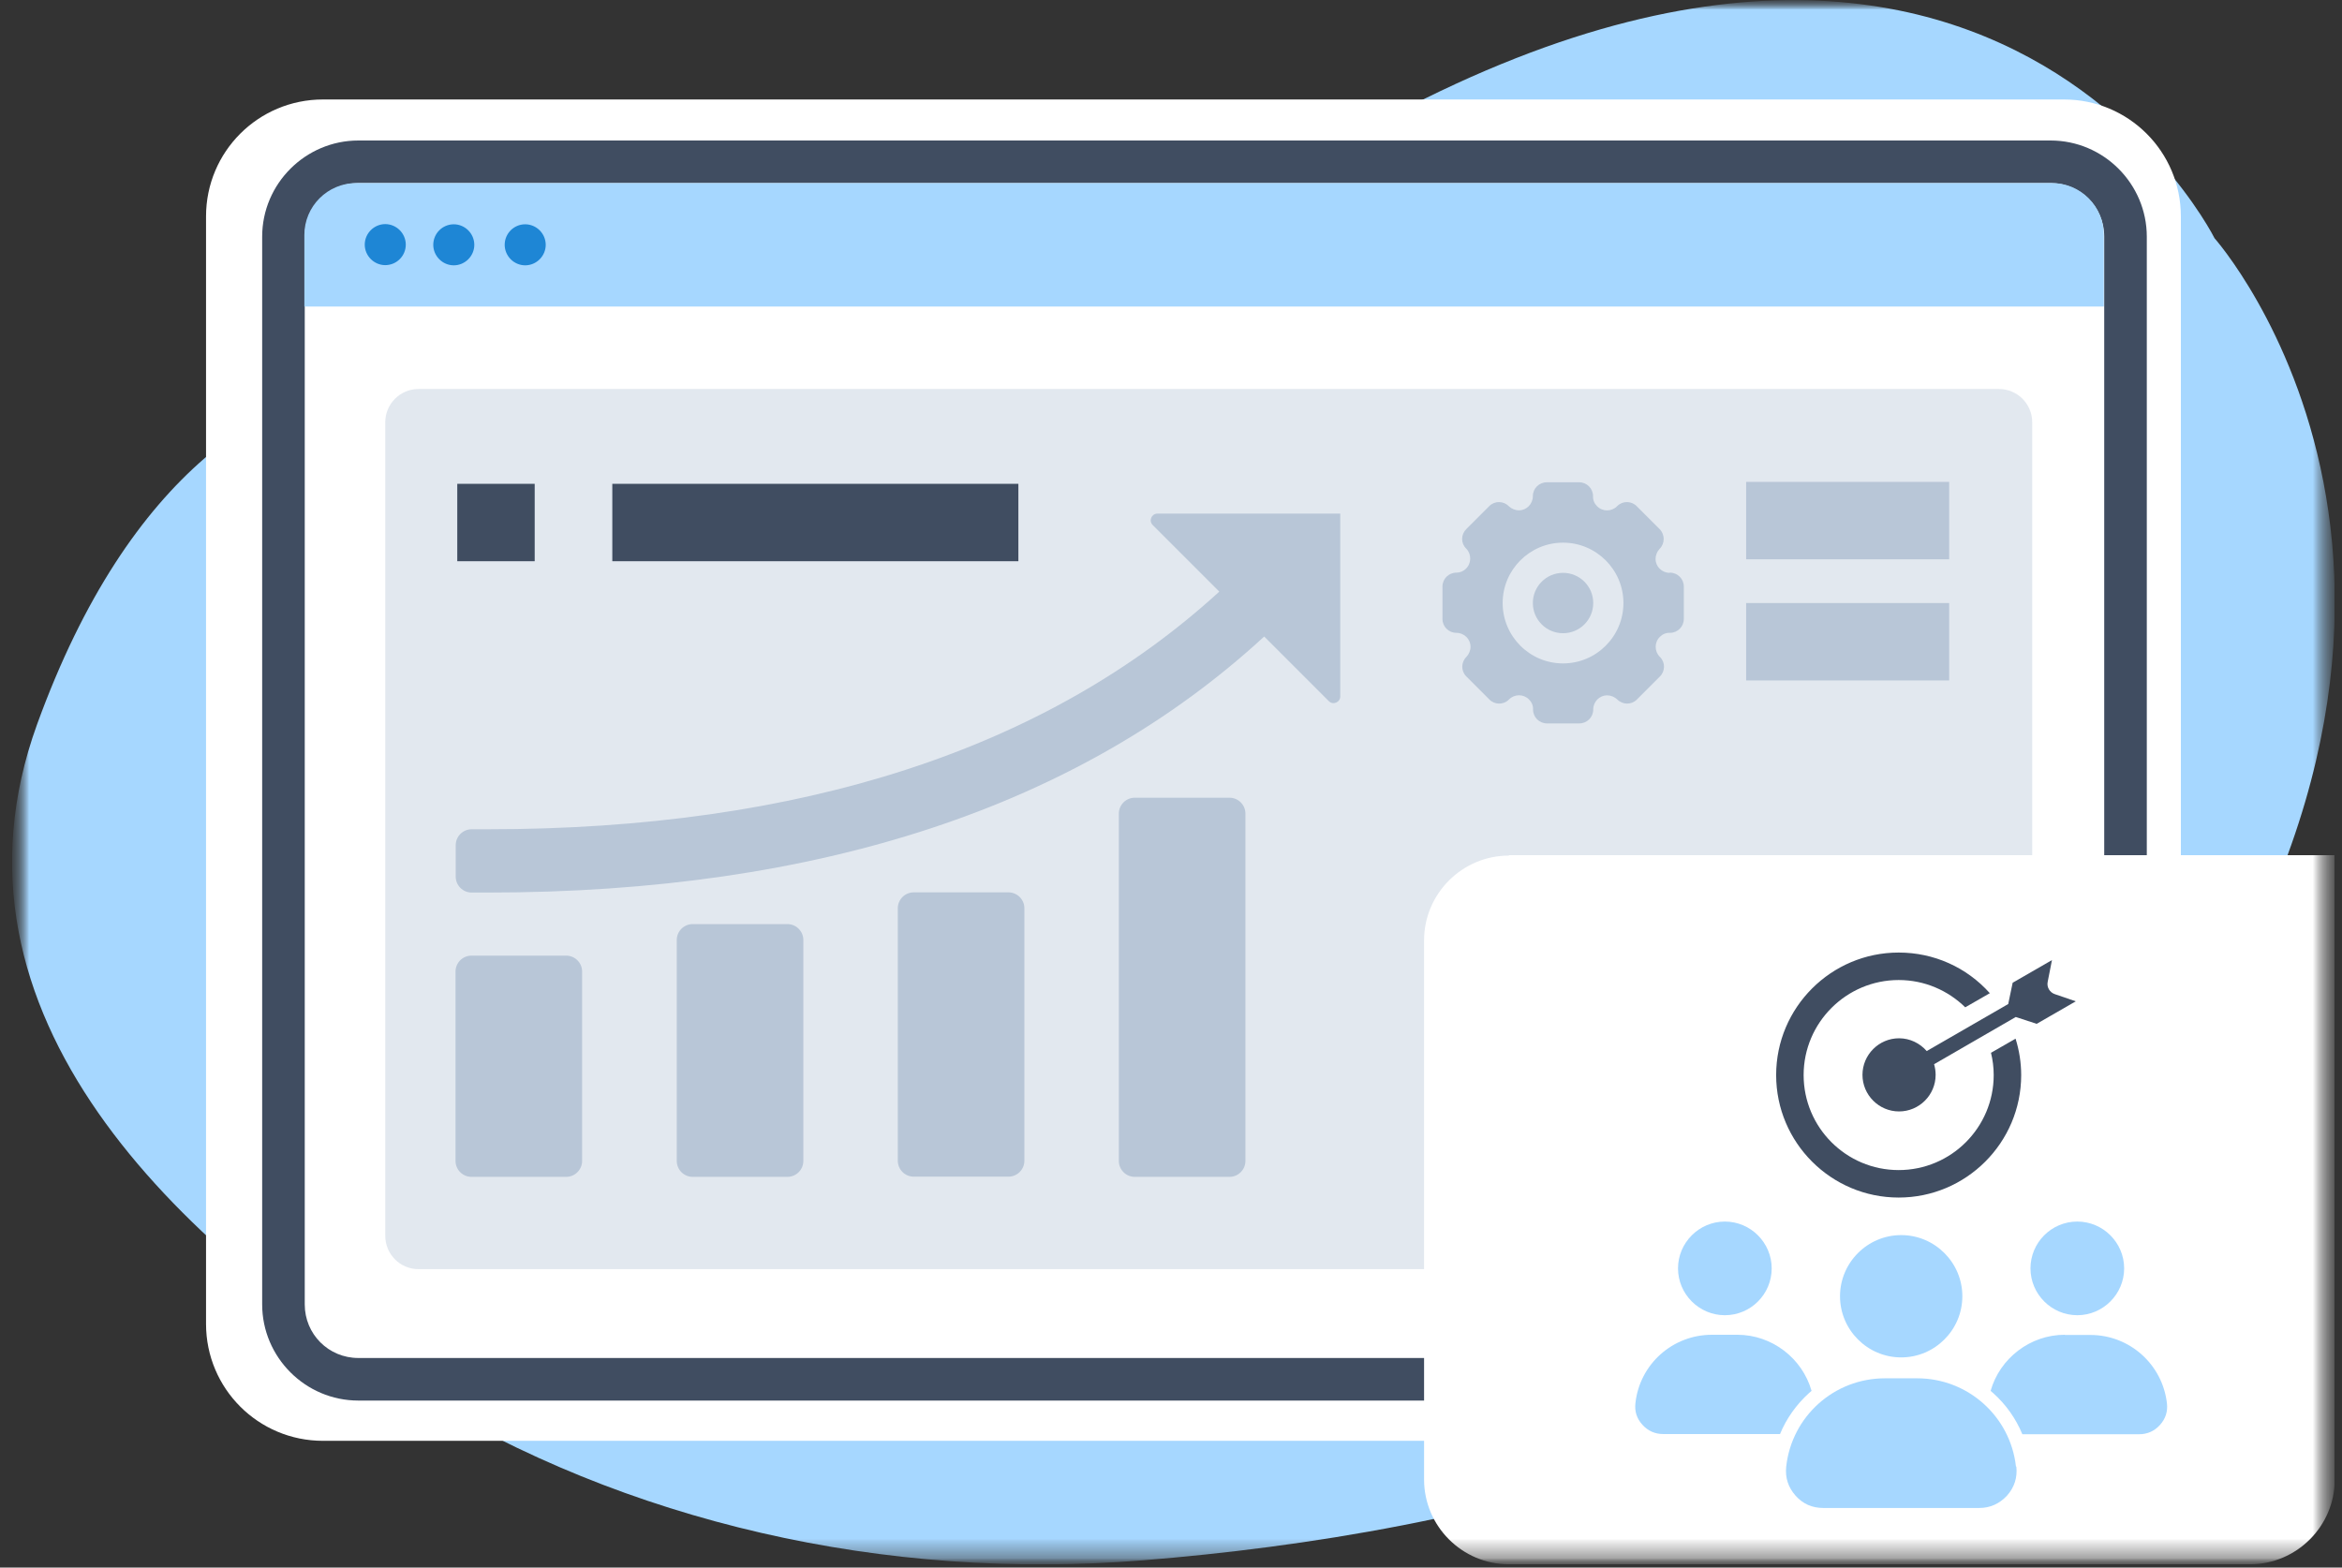
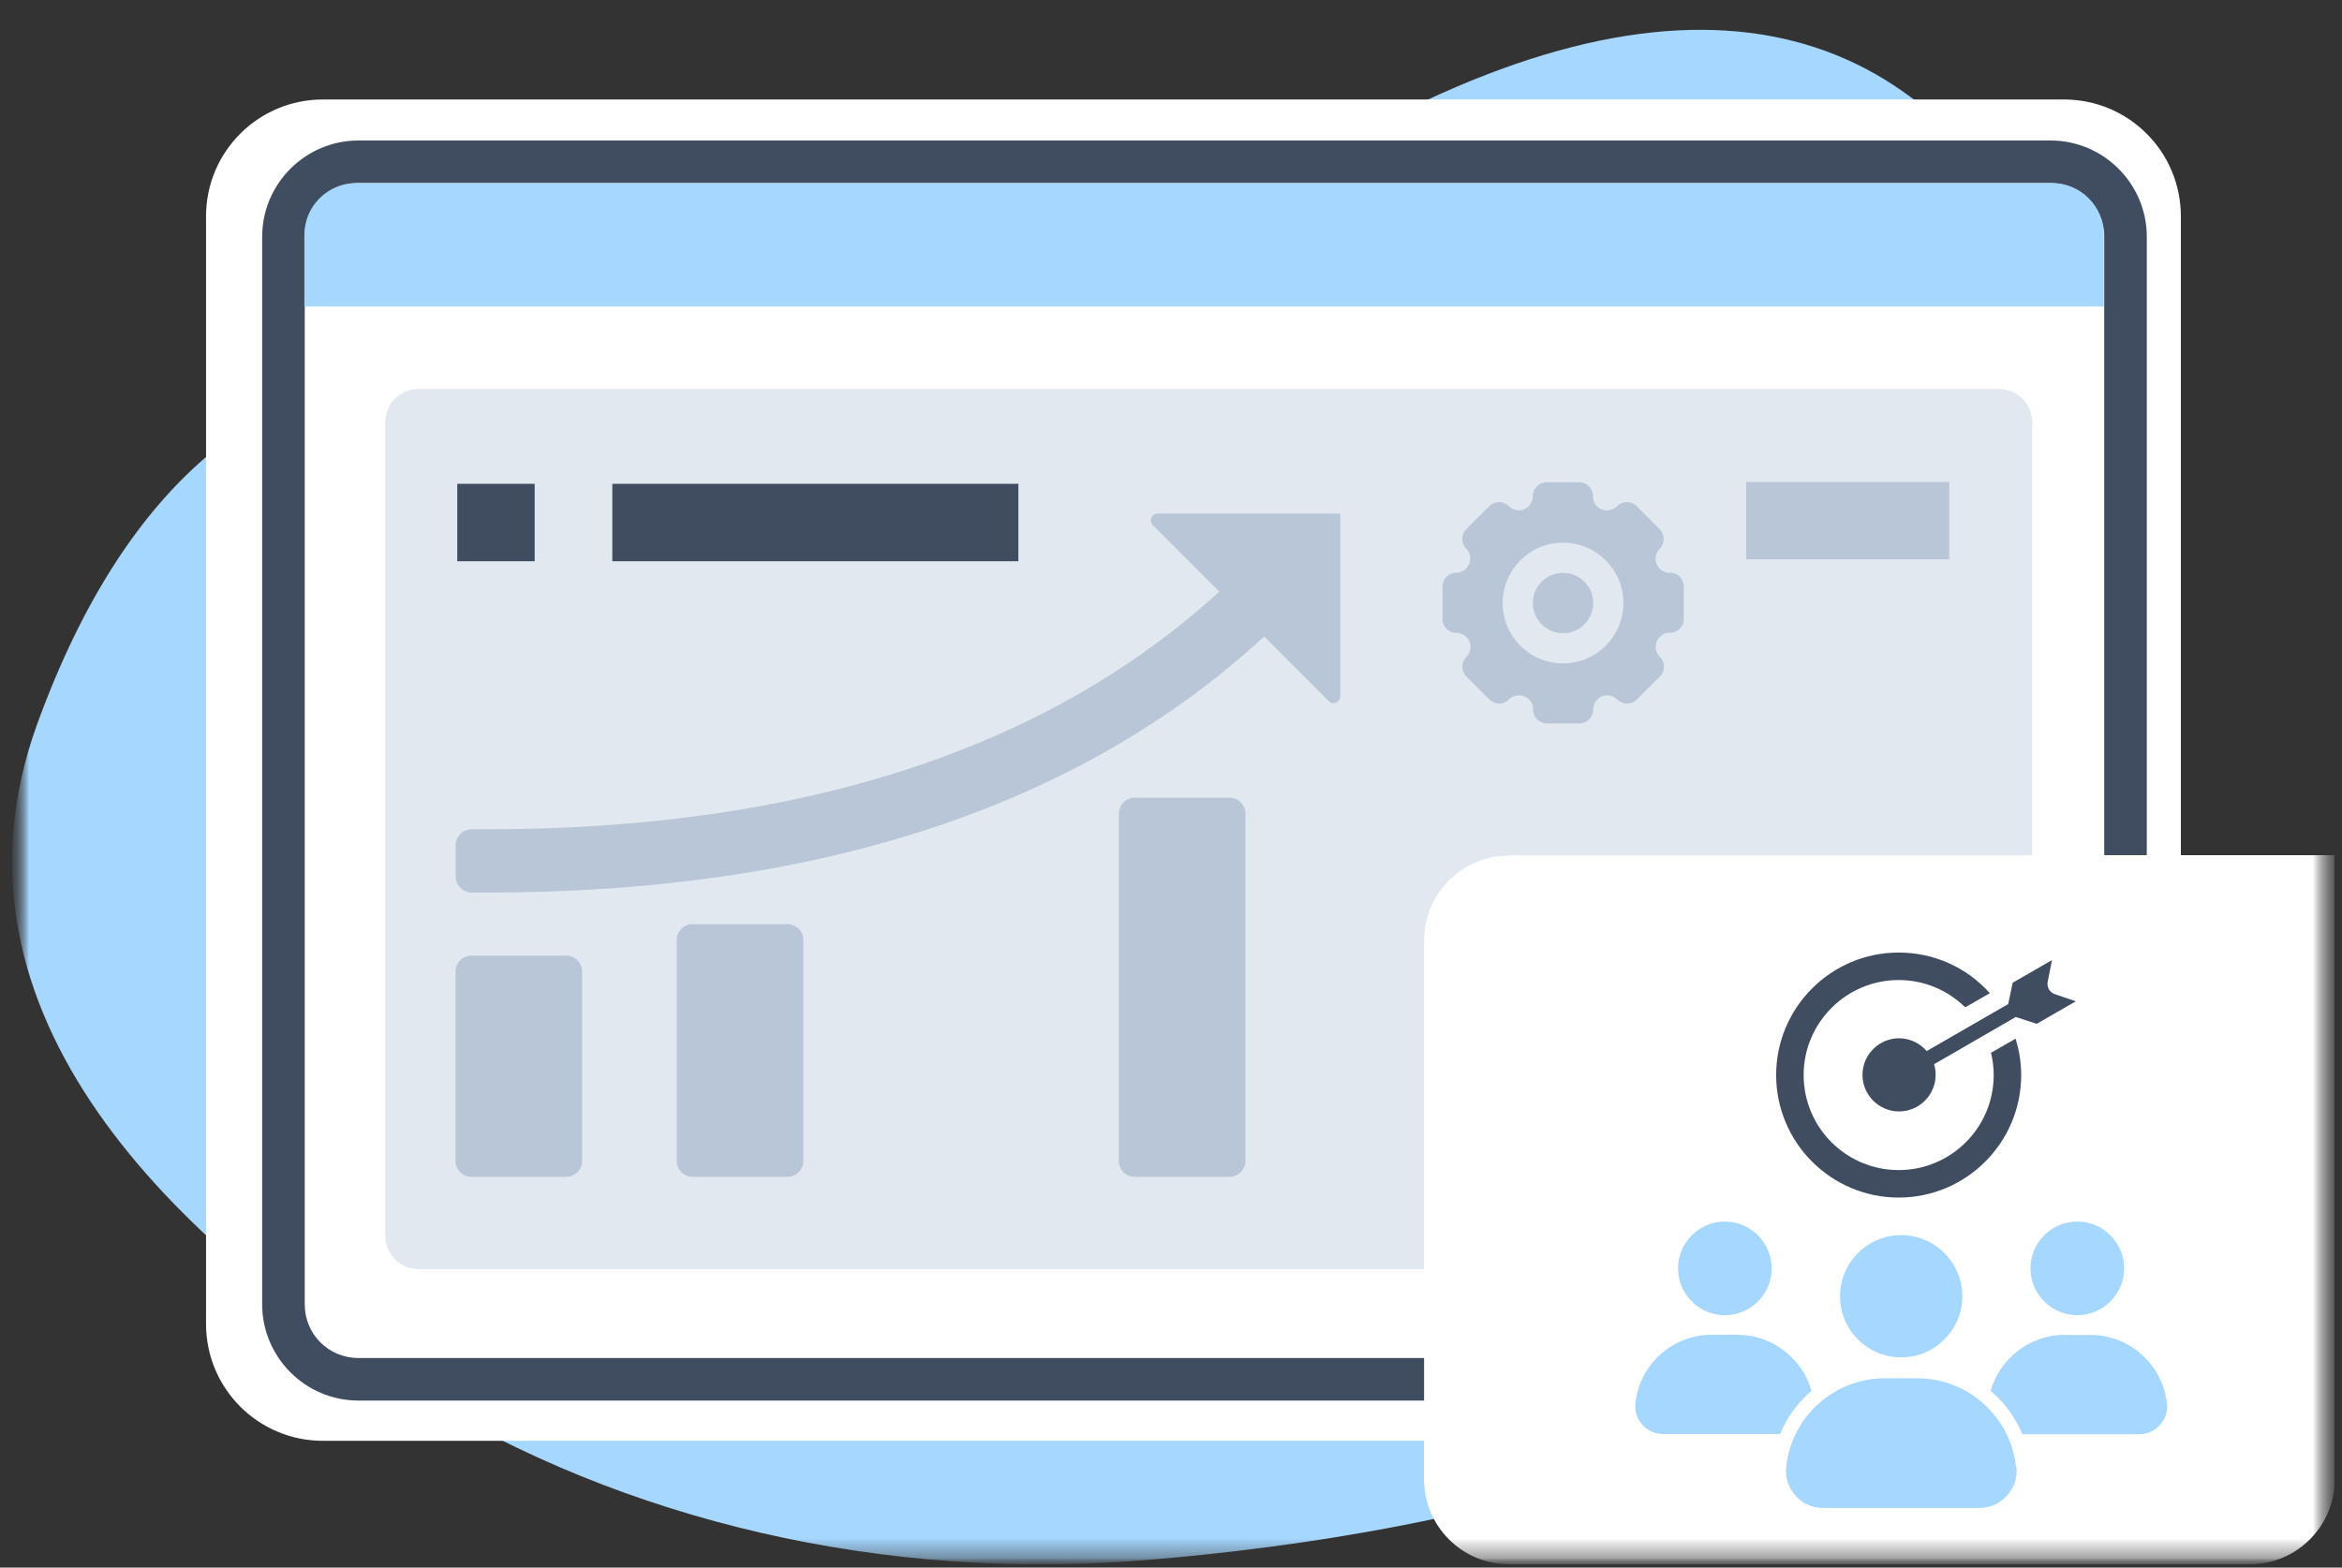
<svg xmlns="http://www.w3.org/2000/svg" width="121" height="81" viewBox="0 0 121 81" fill="none">
  <rect x="0" y="0" width="121" height="81" fill="#333333" stroke="none" />
  <g clip-path="url(#clip0_173_1336)">
    <mask id="mask0_173_1336" style="mask-type:luminance" maskUnits="userSpaceOnUse" x="0" y="0" width="121" height="81">
      <path d="M120.625 0H0.625V80.83H120.625V0Z" fill="white" />
    </mask>
    <g mask="url(#mask0_173_1336)">
      <mask id="mask1_173_1336" style="mask-type:luminance" maskUnits="userSpaceOnUse" x="0" y="0" width="121" height="81">
        <path d="M120.625 0H0.625V80.83H120.625V0Z" fill="white" />
      </mask>
      <g mask="url(#mask1_173_1336)">
        <mask id="mask2_173_1336" style="mask-type:luminance" maskUnits="userSpaceOnUse" x="0" y="0" width="121" height="81">
          <path d="M120.615 0H0.625V80.83H120.615V0Z" fill="white" />
        </mask>
        <g mask="url(#mask2_173_1336)">
-           <path fill-rule="evenodd" clip-rule="evenodd" d="M31.245 21.05C31.245 21.05 11.535 10.93 1.915 37.43C-3.535 52.47 9.285 64.4 21.405 71.91C32.335 78.67 45.725 81.71 59.105 80.62C75.685 79.28 98.575 74.33 110.555 58.02C130.695 30.62 114.415 12.31 114.415 12.31C114.415 12.31 99.575 -17.43 57.385 15.56C57.385 15.56 45.365 25.43 31.245 21.05Z" fill="#A6D7FF" />
+           <path fill-rule="evenodd" clip-rule="evenodd" d="M31.245 21.05C31.245 21.05 11.535 10.93 1.915 37.43C-3.535 52.47 9.285 64.4 21.405 71.91C32.335 78.67 45.725 81.71 59.105 80.62C75.685 79.28 98.575 74.33 110.555 58.02C114.415 12.31 99.575 -17.43 57.385 15.56C57.385 15.56 45.365 25.43 31.245 21.05Z" fill="#A6D7FF" />
          <path fill-rule="evenodd" clip-rule="evenodd" d="M106.635 74.45H16.685C13.345 74.45 10.645 71.75 10.645 68.41V11.18C10.645 7.84 13.345 5.14 16.685 5.14H106.635C109.975 5.14 112.675 7.84 112.675 11.18V68.4C112.675 71.74 109.975 74.44 106.635 74.44V74.45Z" fill="white" />
          <path d="M105.945 72.37H18.515C15.775 72.37 13.545 70.13 13.545 67.4V12.23C13.545 9.49 15.785 7.26 18.515 7.26H105.945C108.685 7.26 110.915 9.5 110.915 12.23V67.4C110.915 70.14 108.675 72.37 105.945 72.37ZM18.515 9.46C16.975 9.46 15.745 10.69 15.745 12.23V67.4C15.745 68.94 16.975 70.17 18.515 70.17H105.945C107.485 70.17 108.715 68.94 108.715 67.4V12.23C108.715 10.69 107.485 9.46 105.945 9.46H18.515Z" fill="#404D61" />
          <path fill-rule="evenodd" clip-rule="evenodd" d="M106.035 9.46H18.405C16.925 9.46 15.725 10.66 15.725 12.14V15.84H108.695V12.14C108.695 10.66 107.495 9.46 106.015 9.46H106.035Z" fill="#A6D7FF" />
-           <path fill-rule="evenodd" clip-rule="evenodd" d="M20.965 12.64C20.965 13.23 20.485 13.7 19.905 13.7C19.325 13.7 18.845 13.22 18.845 12.64C18.845 12.06 19.325 11.58 19.905 11.58C20.485 11.58 20.965 12.06 20.965 12.64ZM23.445 11.59C22.855 11.59 22.385 12.07 22.385 12.65C22.385 13.23 22.865 13.71 23.445 13.71C24.025 13.71 24.505 13.23 24.505 12.65C24.505 12.07 24.025 11.59 23.445 11.59ZM27.135 11.59C26.545 11.59 26.075 12.07 26.075 12.65C26.075 13.23 26.555 13.71 27.135 13.71C27.715 13.71 28.195 13.23 28.195 12.65C28.195 12.07 27.715 11.59 27.135 11.59Z" fill="#1E86D5" />
          <path opacity="0.4" d="M103.275 20.1H21.625C20.675 20.1 19.905 20.87 19.905 21.82V63.86C19.905 64.81 20.675 65.58 21.625 65.58H103.275C104.225 65.58 104.995 64.81 104.995 63.86V21.82C104.995 20.87 104.225 20.1 103.275 20.1Z" fill="#B8C6D7" />
          <path d="M27.625 25H23.625V29H27.625V25Z" fill="#404D61" />
          <path d="M52.615 25H31.635V29H52.615V25Z" fill="#404D61" />
          <path d="M100.705 24.9H90.215V28.9H100.705V24.9Z" fill="#B8C6D7" />
-           <path d="M100.705 31.16H90.215V35.16H100.705V31.16Z" fill="#B8C6D7" />
          <path d="M77.955 44.19H120.625V76.45C120.625 78.86 118.655 80.83 116.245 80.83H77.955C75.545 80.83 73.575 78.86 73.575 76.45V48.59C73.575 46.18 75.545 44.21 77.955 44.21V44.19Z" fill="white" />
        </g>
      </g>
      <path d="M30.075 50.2V59.99C30.075 60.44 29.705 60.81 29.255 60.81H24.355C23.905 60.81 23.535 60.44 23.535 59.99V50.2C23.535 49.75 23.905 49.38 24.355 49.38H29.255C29.705 49.38 30.075 49.75 30.075 50.2Z" fill="#B8C6D7" />
      <path d="M41.505 48.57V59.99C41.505 60.44 41.135 60.81 40.685 60.81H35.785C35.335 60.81 34.965 60.44 34.965 59.99V48.57C34.965 48.12 35.335 47.75 35.785 47.75H40.685C41.135 47.75 41.505 48.12 41.505 48.57Z" fill="#B8C6D7" />
-       <path d="M52.925 46.93V59.98C52.925 60.43 52.555 60.8 52.105 60.8H47.205C46.755 60.8 46.385 60.43 46.385 59.98V46.93C46.385 46.48 46.755 46.11 47.205 46.11H52.105C52.555 46.11 52.925 46.48 52.925 46.93Z" fill="#B8C6D7" />
      <path d="M64.345 42.04V59.99C64.345 60.44 63.975 60.81 63.525 60.81H58.625C58.175 60.81 57.805 60.44 57.805 59.99V42.04C57.805 41.59 58.175 41.22 58.625 41.22H63.525C63.975 41.22 64.345 41.59 64.345 42.04Z" fill="#B8C6D7" />
      <path d="M69.245 26.54V35.98C69.245 36.29 68.875 36.45 68.655 36.23L65.315 32.89C55.785 41.67 42.325 46.12 25.185 46.12H24.365C23.915 46.12 23.545 45.75 23.545 45.3V43.67C23.545 43.22 23.915 42.85 24.365 42.85H25.185C41.395 42.85 54.085 38.72 62.995 30.57L59.555 27.13C59.335 26.91 59.495 26.54 59.795 26.54H69.235H69.245Z" fill="#B8C6D7" />
    </g>
    <path fill-rule="evenodd" clip-rule="evenodd" d="M104.425 55.55C104.425 59.04 101.585 61.88 98.095 61.88C94.605 61.88 91.765 59.04 91.765 55.55C91.765 52.06 94.605 49.22 98.095 49.22C99.915 49.22 101.605 49.98 102.805 51.32L101.535 52.05C100.645 51.18 99.435 50.64 98.095 50.64C95.395 50.64 93.185 52.84 93.185 55.55C93.185 58.26 95.385 60.46 98.095 60.46C100.805 60.46 103.005 58.26 103.005 55.55C103.005 55.15 102.955 54.77 102.865 54.4L104.135 53.67C104.325 54.28 104.425 54.91 104.425 55.56V55.55Z" fill="#404D61" />
    <path fill-rule="evenodd" clip-rule="evenodd" d="M107.325 63.12C105.985 63.12 104.905 64.21 104.905 65.54C104.905 66.87 105.995 67.96 107.325 67.96C108.655 67.96 109.745 66.87 109.745 65.54C109.745 64.21 108.655 63.12 107.325 63.12Z" fill="#A6D7FF" />
    <path fill-rule="evenodd" clip-rule="evenodd" d="M106.675 68.97C104.895 68.97 103.325 70.18 102.845 71.87C102.895 71.91 102.935 71.95 102.985 71.99C103.645 72.58 104.155 73.31 104.485 74.11H110.515C110.945 74.11 111.305 73.95 111.595 73.63C111.885 73.31 112.005 72.93 111.955 72.51C111.725 70.5 110.025 68.98 108.005 68.98H106.685L106.675 68.97Z" fill="#A6D7FF" />
    <path fill-rule="evenodd" clip-rule="evenodd" d="M104.155 75.78C103.865 73.18 101.665 71.22 99.055 71.22H97.385C94.765 71.22 92.575 73.18 92.285 75.78C92.225 76.35 92.385 76.85 92.765 77.28C93.145 77.71 93.625 77.92 94.205 77.92H102.255C102.825 77.92 103.305 77.7 103.695 77.28C104.075 76.85 104.235 76.35 104.175 75.78H104.155Z" fill="#A6D7FF" />
    <path fill-rule="evenodd" clip-rule="evenodd" d="M98.225 70.14C99.965 70.14 101.385 68.72 101.385 66.98C101.385 65.24 99.965 63.82 98.225 63.82C96.485 63.82 95.065 65.24 95.065 66.98C95.065 68.72 96.485 70.14 98.225 70.14Z" fill="#A6D7FF" />
    <path fill-rule="evenodd" clip-rule="evenodd" d="M89.115 67.96C90.455 67.96 91.535 66.87 91.535 65.54C91.535 64.21 90.445 63.12 89.115 63.12C87.785 63.12 86.695 64.21 86.695 65.54C86.695 66.87 87.785 67.96 89.115 67.96Z" fill="#A6D7FF" />
    <path fill-rule="evenodd" clip-rule="evenodd" d="M93.595 71.87C93.115 70.18 91.545 68.97 89.765 68.97H88.445C86.415 68.97 84.715 70.49 84.495 72.5C84.445 72.93 84.565 73.3 84.855 73.62C85.145 73.94 85.505 74.1 85.935 74.1H91.965C92.295 73.3 92.805 72.58 93.465 71.98C93.505 71.94 93.555 71.9 93.605 71.86L93.595 71.87Z" fill="#A6D7FF" />
    <path d="M105.215 52.91L107.245 51.74L106.165 51.37C105.895 51.28 105.735 51 105.795 50.73L106.015 49.61L103.985 50.78L103.755 51.88L99.545 54.31C99.195 53.91 98.685 53.65 98.115 53.65C97.075 53.65 96.225 54.5 96.225 55.54C96.225 56.58 97.075 57.43 98.115 57.43C99.155 57.43 100.005 56.58 100.005 55.54C100.005 55.35 99.975 55.16 99.925 54.99L104.145 52.55L105.215 52.9V52.91Z" fill="#404D61" />
    <path d="M80.755 32.72C81.617 32.72 82.315 32.022 82.315 31.16C82.315 30.298 81.617 29.6 80.755 29.6C79.893 29.6 79.195 30.298 79.195 31.16C79.195 32.022 79.893 32.72 80.755 32.72Z" fill="#B8C6D7" />
    <path d="M86.265 29.6C85.865 29.6 85.535 29.28 85.535 28.88C85.535 28.69 85.615 28.5 85.745 28.36C86.025 28.08 86.025 27.62 85.745 27.34L84.565 26.16C84.295 25.88 83.845 25.87 83.565 26.14C83.565 26.14 83.555 26.15 83.545 26.16C83.265 26.44 82.805 26.45 82.515 26.16C82.375 26.02 82.295 25.84 82.305 25.64C82.305 25.24 81.985 24.92 81.585 24.92H79.915C79.515 24.92 79.195 25.24 79.195 25.64C79.195 26.04 78.875 26.37 78.475 26.37C78.285 26.37 78.095 26.29 77.955 26.16C77.685 25.88 77.235 25.87 76.955 26.14C76.955 26.14 76.945 26.15 76.935 26.16L75.755 27.34C75.475 27.62 75.465 28.07 75.755 28.35C76.035 28.64 76.025 29.11 75.735 29.39C75.605 29.52 75.425 29.59 75.245 29.59C74.845 29.59 74.525 29.91 74.525 30.31V31.98C74.525 32.38 74.845 32.7 75.245 32.7C75.645 32.7 75.975 33.02 75.975 33.42C75.975 33.61 75.895 33.8 75.765 33.94C75.485 34.21 75.475 34.66 75.745 34.94C75.745 34.94 75.755 34.95 75.765 34.96L76.945 36.14C77.215 36.42 77.665 36.43 77.945 36.16C77.945 36.16 77.955 36.15 77.965 36.14C78.245 35.86 78.705 35.85 78.995 36.14C79.135 36.28 79.215 36.46 79.205 36.66C79.205 37.06 79.525 37.38 79.925 37.38H81.595C81.995 37.38 82.315 37.06 82.315 36.66C82.315 36.26 82.635 35.93 83.035 35.93C83.225 35.93 83.415 36.01 83.555 36.14C83.825 36.42 84.275 36.43 84.555 36.16C84.555 36.16 84.565 36.15 84.575 36.14L85.755 34.96C86.035 34.69 86.045 34.24 85.775 33.96C85.775 33.96 85.765 33.95 85.755 33.94C85.475 33.66 85.465 33.2 85.755 32.91C85.895 32.77 86.075 32.69 86.275 32.7C86.675 32.7 86.995 32.38 86.995 31.98V30.31C86.995 29.91 86.675 29.59 86.275 29.59L86.265 29.6ZM80.755 34.28C79.035 34.28 77.635 32.88 77.635 31.16C77.635 29.44 79.035 28.04 80.755 28.04C82.475 28.04 83.875 29.44 83.875 31.16C83.875 32.88 82.475 34.28 80.755 34.28Z" fill="#B8C6D7" />
  </g>
  <defs>
    <clipPath id="clip0_173_1336">
      <rect width="120" height="80.83" fill="white" transform="translate(0.625)" />
    </clipPath>
  </defs>
</svg>